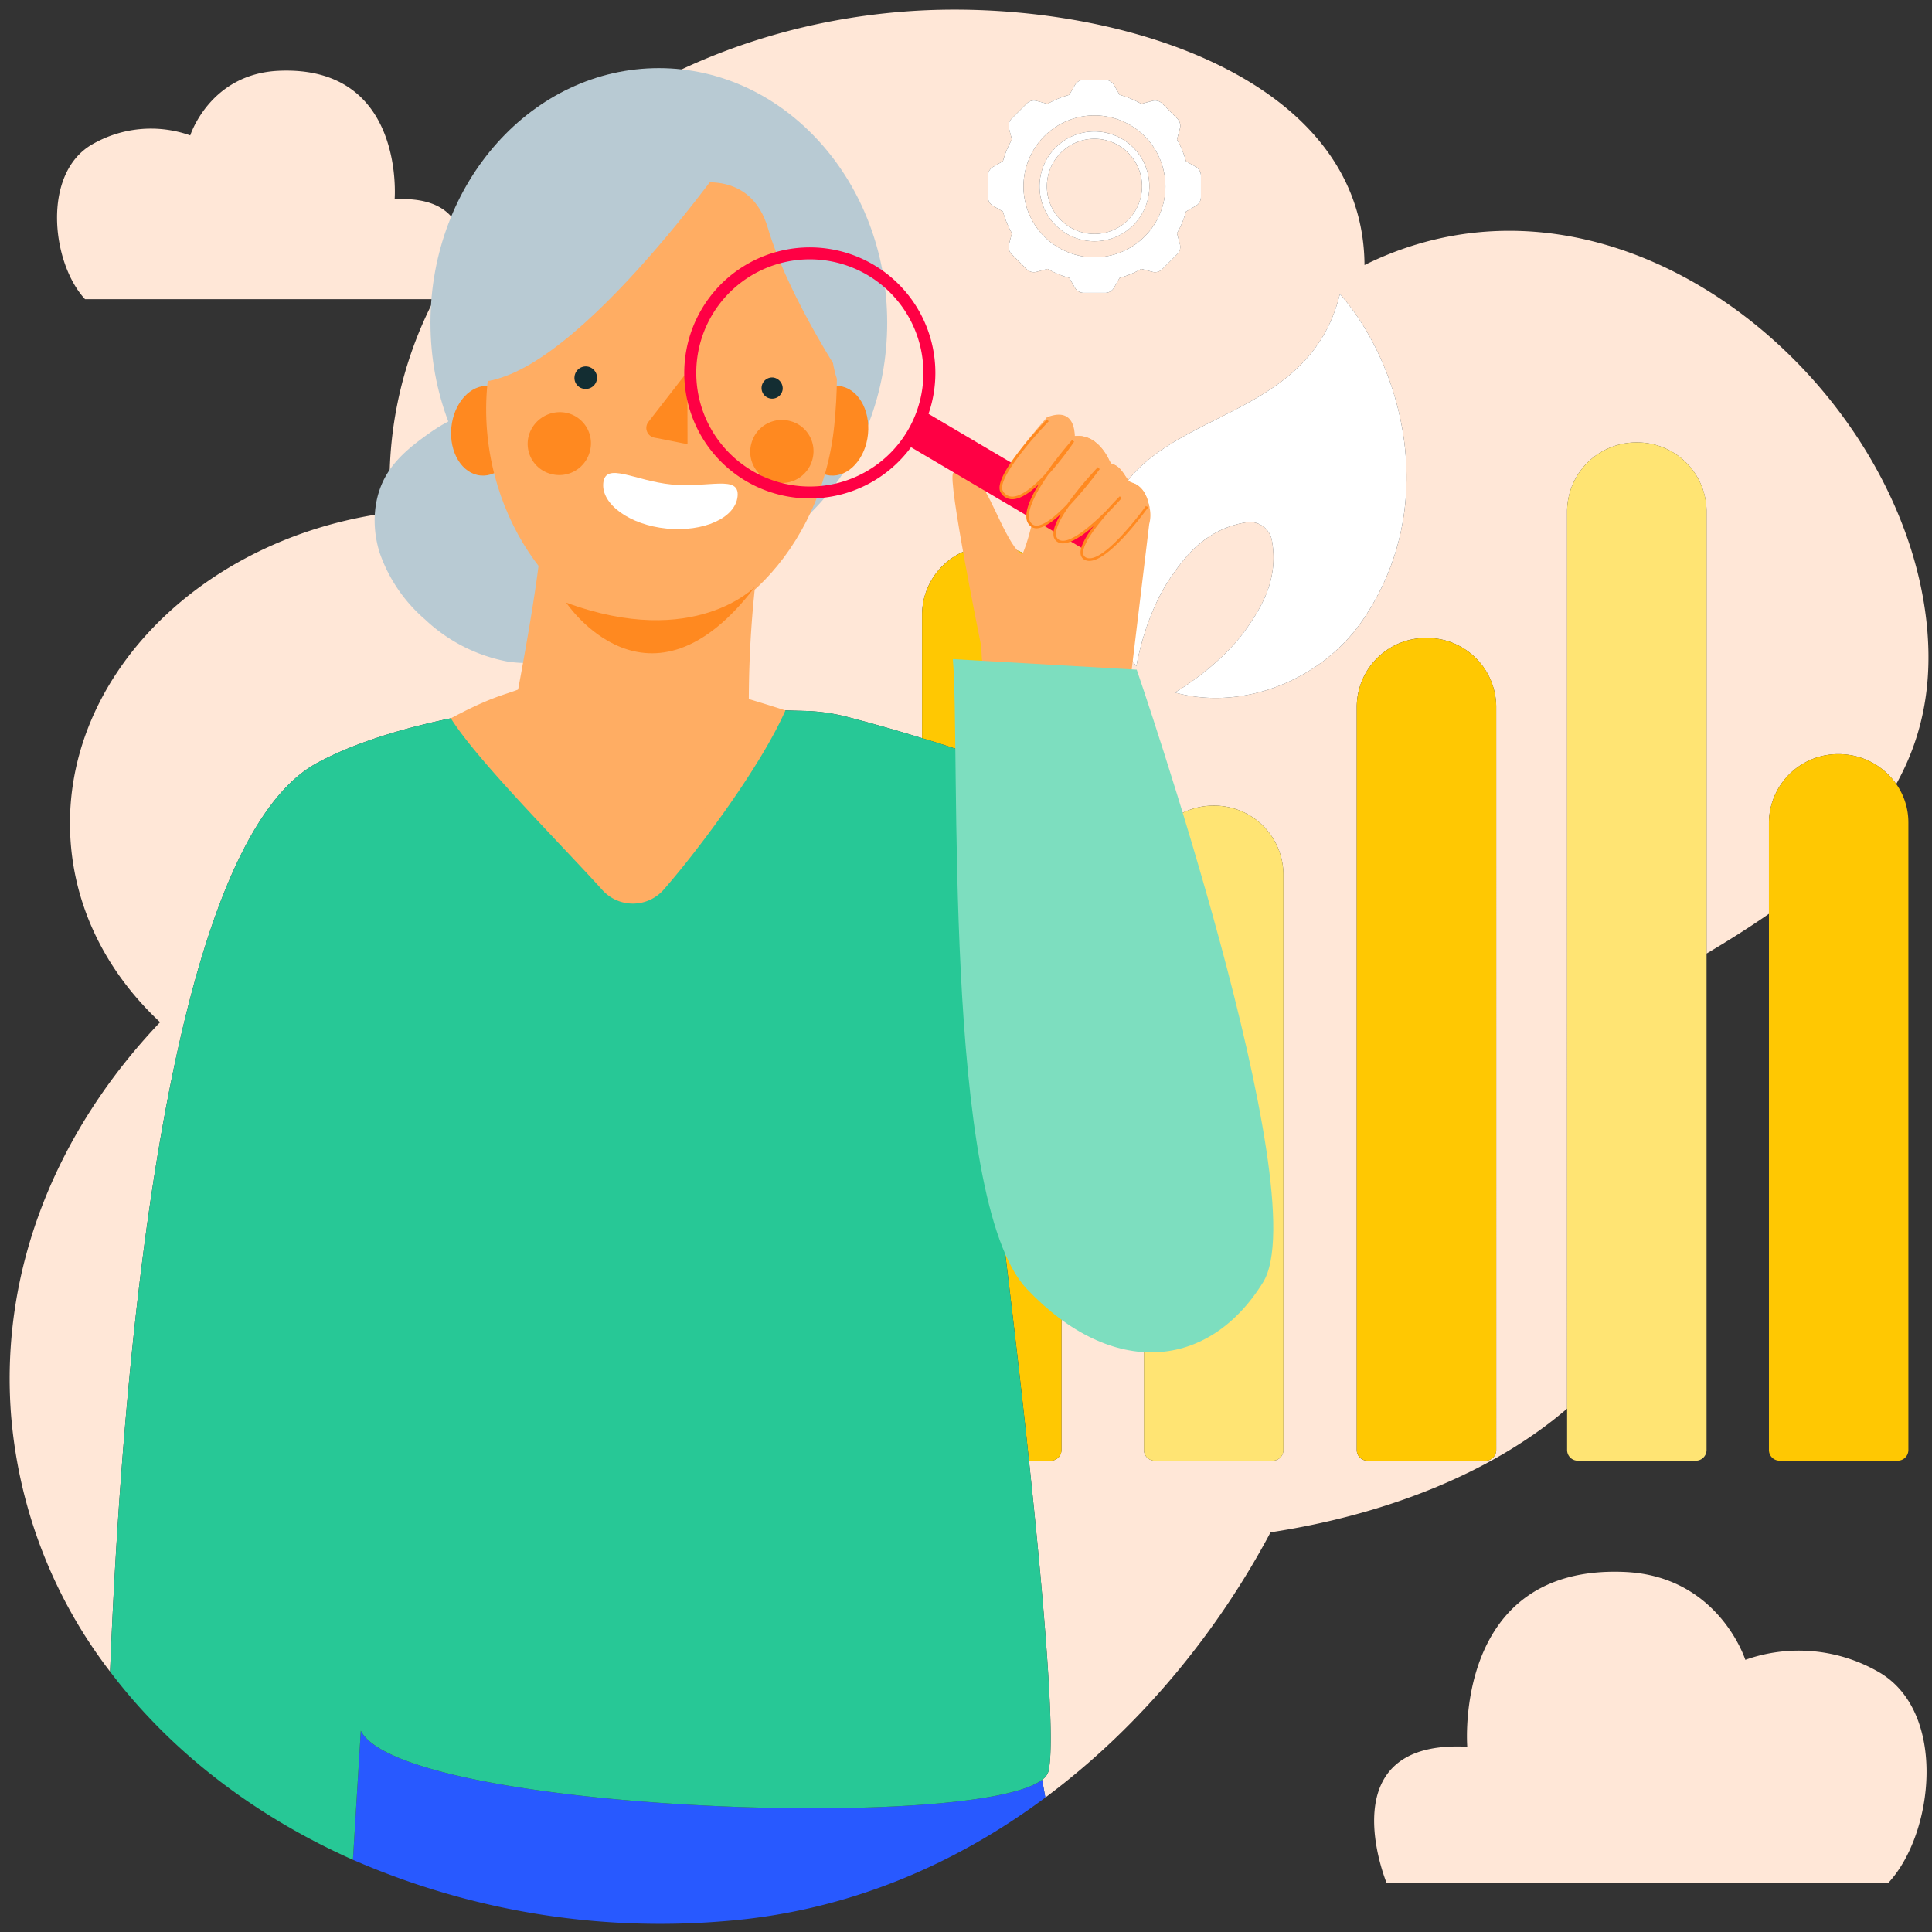
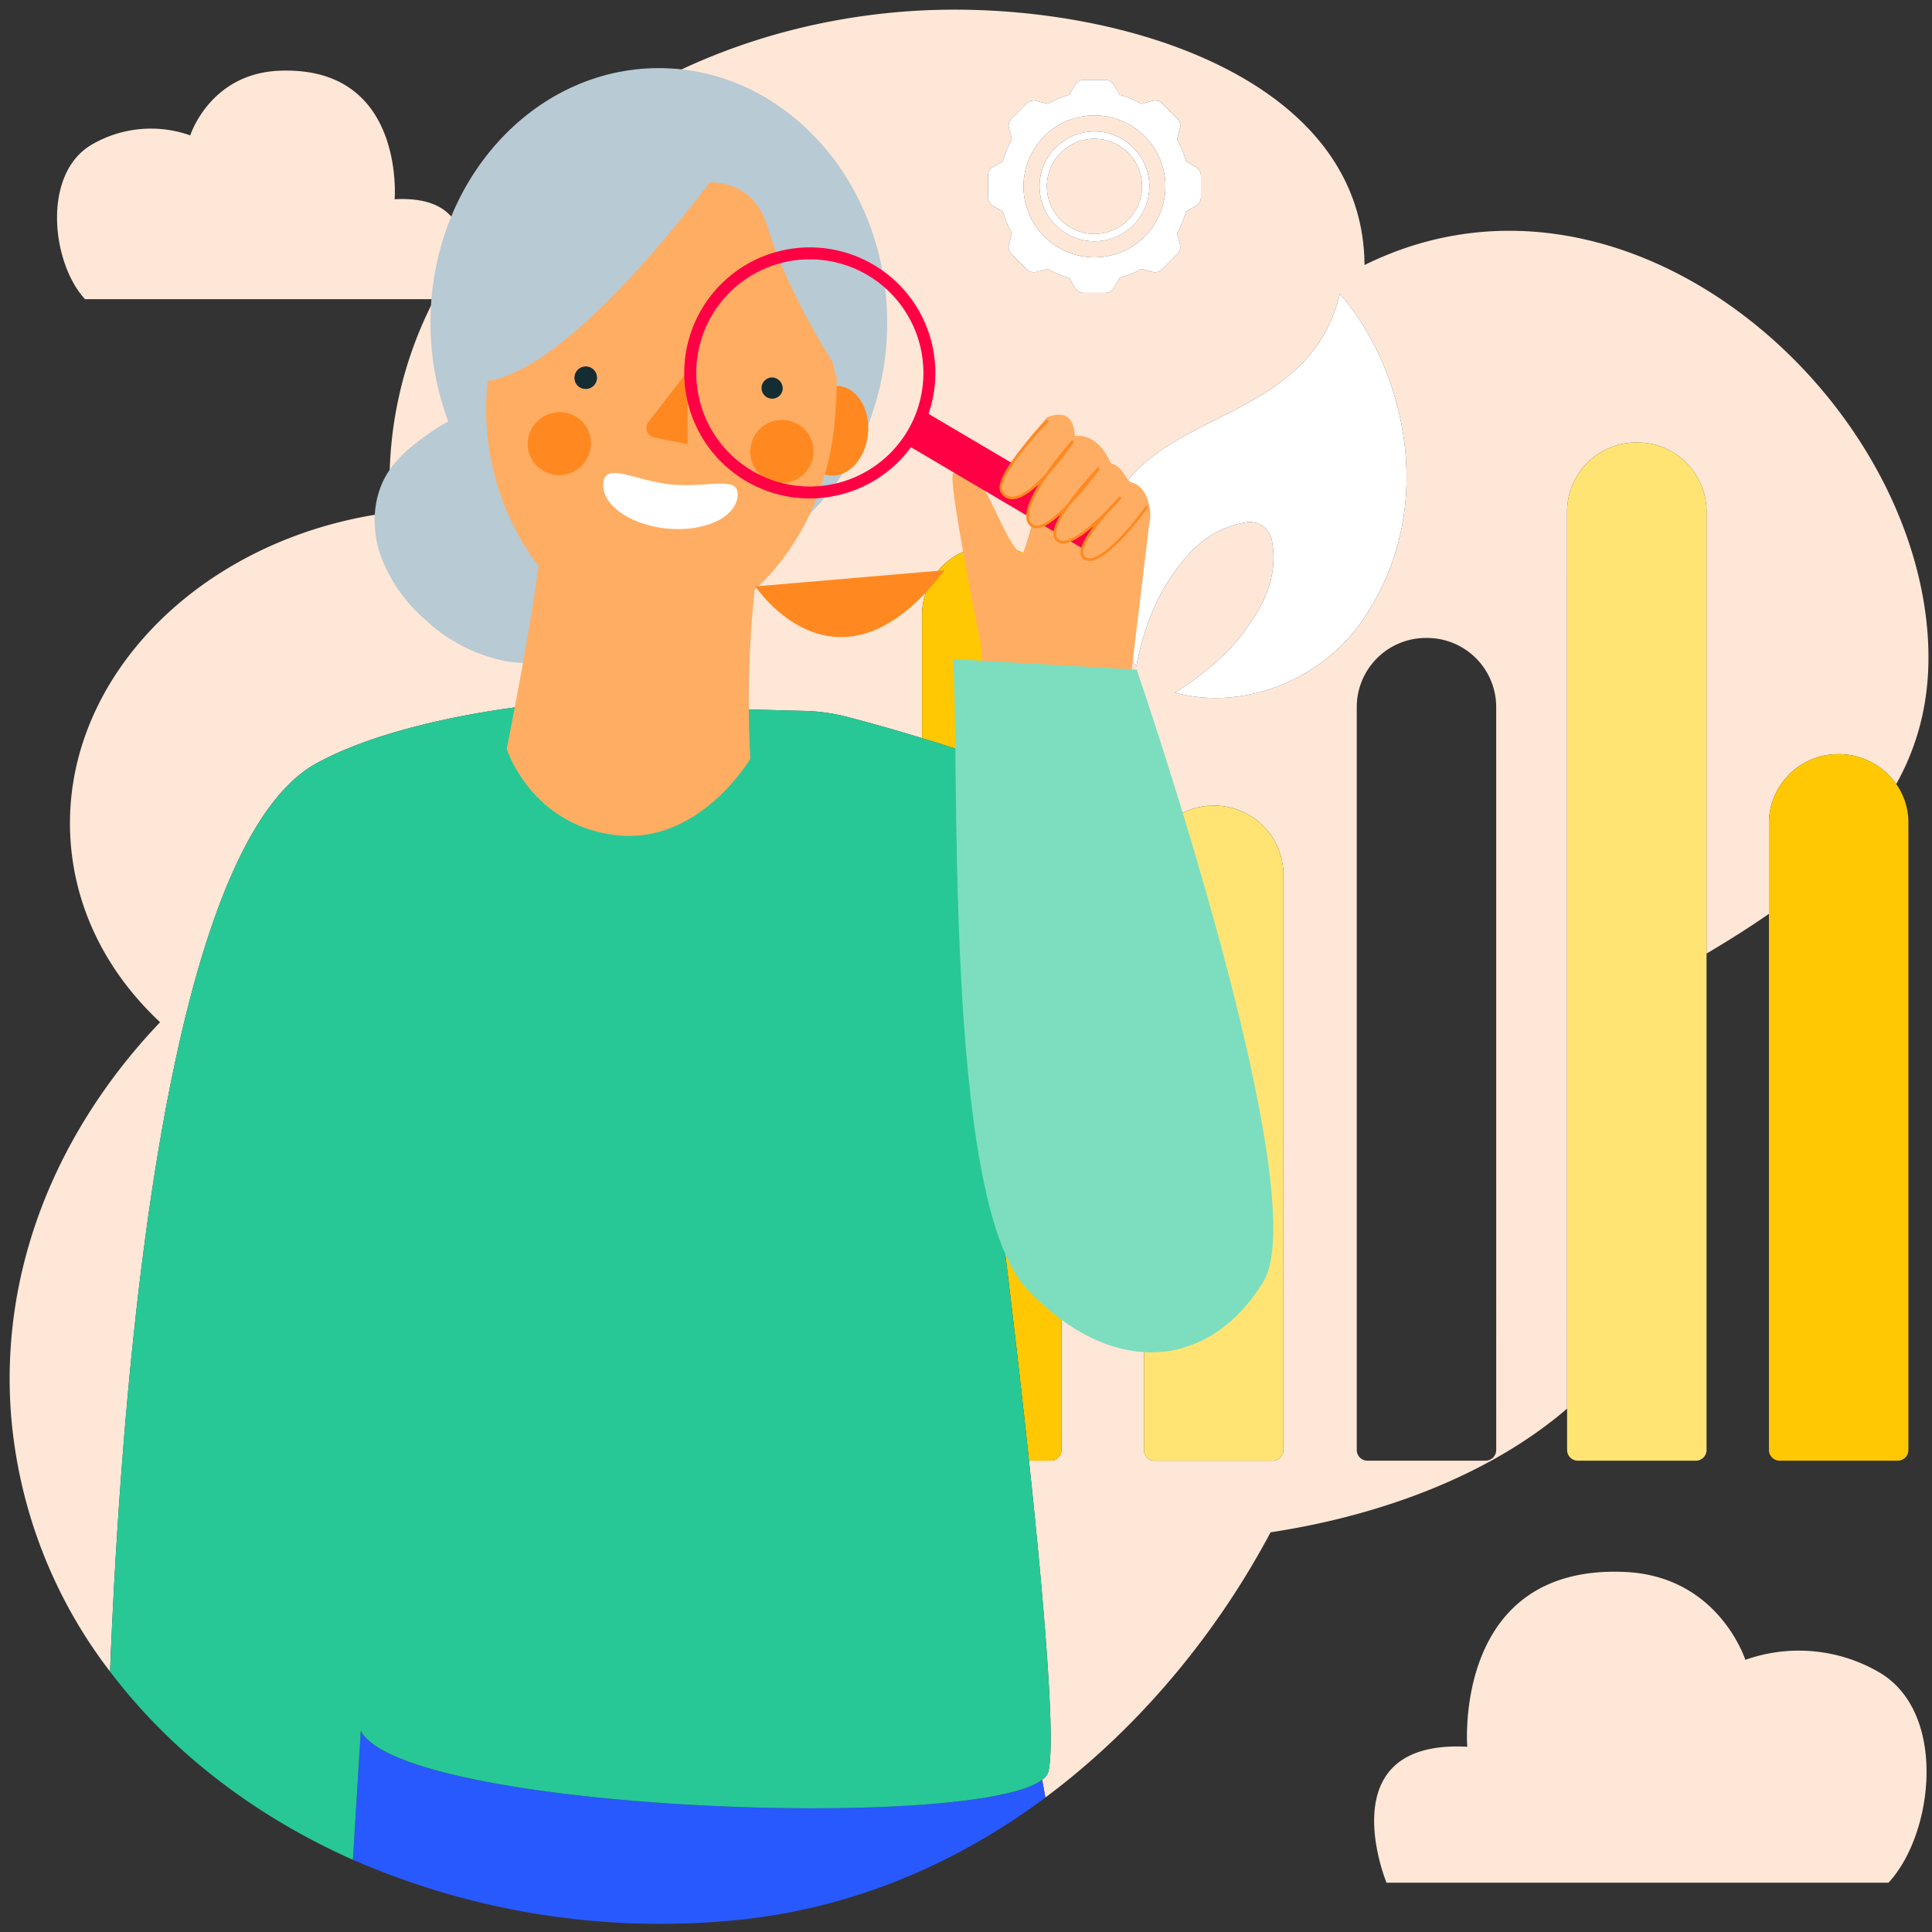
<svg xmlns="http://www.w3.org/2000/svg" id="Layer_1" data-name="Layer 1" viewBox="0 0 400 400">
  <rect x="0" y="0" width="400" height="400" fill="#333333" stroke="none" />
  <defs>
    <style>.cls-1{fill:#ffe7d7;}.cls-2{fill:#ffe473;}.cls-3{fill:#ffc802;}.cls-4{fill:#fff;}.cls-5{fill:#2859ff;}.cls-6{fill:#27c896;}.cls-7{fill:#b8cad3;}.cls-8{fill:#ffad63;}.cls-9{fill:#ff8920;}.cls-10{fill:#132d32;}.cls-11{fill:#f04;}.cls-12{fill:#7ddebf;}</style>
  </defs>
  <title>tvrg-gaz-impact</title>
  <path class="cls-1" d="M241.287,38.585a14.693,14.693,0,1,0-14.693,14.693A14.693,14.693,0,0,0,241.287,38.585ZM226.594,49.95a11.365,11.365,0,1,1,11.365-11.365A11.378,11.378,0,0,1,226.594,49.95Z" />
  <path class="cls-1" d="M226.594,28.735a9.85,9.85,0,1,0,9.85,9.849A9.861,9.861,0,0,0,226.594,28.735Z" />
  <path class="cls-1" d="M324.452,105.73a14.322,14.322,0,0,1,14.434-14.12h0a14.322,14.322,0,0,1,14.434,14.12v91.7c4.524-2.68,8.854-5.407,12.918-8.231V170.256a14.322,14.322,0,0,1,14.434-14.12h0a14.536,14.536,0,0,1,11.924,6.192c4.971-8.911,7.428-19.149,6.469-31.392-3.992-50.951-63.474-102.3-116.557-76.063-.258-40.26-54.8-55.652-95.423-52.469C147.666,5.494,114.25,24.943,95.864,51.938c-.178-5.57-3.013-11.279-14.158-10.687,0,0,2.231-27.743-23.959-26.6-14.313.623-18.358,13.38-18.358,13.38a24.324,24.324,0,0,0-20.358,1.891C8.607,35.986,10.682,54.5,17.608,61.943h72.31a82.083,82.083,0,0,0-9.033,44.032c0,.039.013.079.016.121-39.555,5.058-68.882,34.958-66.252,68.528,1.126,14.375,7.946,27.17,18.493,37.014C11.807,234.051-.077,262.741,2.3,293.075a100.445,100.445,0,0,0,20.489,53.01c2.441-61.524,11.228-170.928,42.82-188.1,17.995-9.781,47.017-12.212,47.017-12.212l53.941,1.412a39.583,39.583,0,0,1,8.948,1.266c3.626.945,9.116,2.442,15.388,4.375v-25.7a14.322,14.322,0,0,1,14.434-14.12h0a14.322,14.322,0,0,1,14.434,14.12V163.6c6.72,3.158,12.562,6.624,16.2,10.26.617.617,1.227,1.321,1.835,2.063a14.466,14.466,0,0,1,13.477-9.123h0a14.322,14.322,0,0,1,14.434,14.12V300.229a2.212,2.212,0,0,1-2.236,2.188h-24.4a2.212,2.212,0,0,1-2.236-2.187V275.5a10.572,10.572,0,0,1-2.71.331l-14.367-14.686v39.079a2.212,2.212,0,0,1-2.236,2.188h-4.493c2.978,27.99,5.565,57.581,4.043,64.279a3.271,3.271,0,0,1-1.328,1.79q.34,1.792.672,3.679c20.205-15.036,36.006-34.9,46.629-54.911,24.08-3.664,46.124-12.458,61.393-25.607ZM222.565,59.586l-1.187-2.056a19.515,19.515,0,0,1-4.49-1.861l-2.3.615a2.083,2.083,0,0,1-2.01-.539L209.433,52.6a2.082,2.082,0,0,1-.538-2.01l.614-2.3a19.526,19.526,0,0,1-1.861-4.49l-2.056-1.187a2.08,2.08,0,0,1-1.04-1.8V36.359a2.081,2.081,0,0,1,1.04-1.8l2.056-1.187a19.515,19.515,0,0,1,1.861-4.49l-.614-2.3a2.082,2.082,0,0,1,.538-2.01l3.149-3.149a2.083,2.083,0,0,1,2.01-.538l2.3.615a19.52,19.52,0,0,1,4.49-1.861l1.187-2.056a2.08,2.08,0,0,1,1.8-1.04h4.454a2.08,2.08,0,0,1,1.8,1.04l1.187,2.056A19.52,19.52,0,0,1,236.3,21.5l2.3-.615a2.083,2.083,0,0,1,2.01.538l3.149,3.149a2.084,2.084,0,0,1,.539,2.01l-.615,2.3a19.51,19.51,0,0,1,1.861,4.49l2.056,1.187a2.081,2.081,0,0,1,1.04,1.8v4.453a2.08,2.08,0,0,1-1.04,1.8L245.539,43.8a19.52,19.52,0,0,1-1.861,4.49l.615,2.3a2.085,2.085,0,0,1-.539,2.01l-3.149,3.149a2.083,2.083,0,0,1-2.01.539l-2.3-.615a19.515,19.515,0,0,1-4.489,1.861l-1.187,2.056a2.081,2.081,0,0,1-1.8,1.041h-4.454A2.081,2.081,0,0,1,222.565,59.586Zm20.68,83.8s9.418-5.427,14.893-13.324c2.738-3.949,6.7-9.973,5.2-18.161a4.636,4.636,0,0,0-5.459-3.731c-8.385,1.432-12.639,7.254-15.377,11.2-5.581,8.05-7.221,18.569-7.221,18.569-8.769-11.813-11.009-25.208-2.691-37.206,11.056-15.948,38.7-14.736,44.824-39.875,12.754,14.537,21.173,43.795,4.536,67.792C273.63,140.646,257.491,147.3,243.245,143.382Zm66.531,156.847a2.212,2.212,0,0,1-2.236,2.188h-24.4a2.212,2.212,0,0,1-2.236-2.187V146.2a14.322,14.322,0,0,1,14.434-14.12h0a14.322,14.322,0,0,1,14.434,14.12Z" />
  <path class="cls-2" d="M254.4,258.232c-6.013,12.884-13.586,16.349-17.554,17.273v24.724a2.212,2.212,0,0,0,2.236,2.188h24.4a2.212,2.212,0,0,0,2.236-2.187V180.923a14.322,14.322,0,0,0-14.434-14.12h0a14.466,14.466,0,0,0-13.477,9.123C251.624,192.808,262.591,240.684,254.4,258.232Z" />
  <path class="cls-3" d="M213.043,302.416h4.493a2.212,2.212,0,0,0,2.236-2.187V261.149l-13.111-13.4S210.049,274.272,213.043,302.416Z" />
  <path class="cls-3" d="M219.772,127.131a14.322,14.322,0,0,0-14.434-14.12h0a14.322,14.322,0,0,0-14.434,14.12v25.7A229.94,229.94,0,0,1,219.772,163.6Z" />
  <path class="cls-3" d="M380.672,156.136h0a14.322,14.322,0,0,0-14.434,14.12V300.229a2.212,2.212,0,0,0,2.236,2.188h24.4a2.212,2.212,0,0,0,2.236-2.187V170.256a13.8,13.8,0,0,0-2.51-7.928A14.536,14.536,0,0,0,380.672,156.136Z" />
-   <path class="cls-3" d="M295.342,132.084h0a14.322,14.322,0,0,0-14.434,14.12V300.229a2.212,2.212,0,0,0,2.236,2.188h24.4a2.212,2.212,0,0,0,2.236-2.187V146.2A14.322,14.322,0,0,0,295.342,132.084Z" />
  <path class="cls-2" d="M338.886,91.61h0a14.322,14.322,0,0,0-14.434,14.12v194.5a2.212,2.212,0,0,0,2.236,2.188h24.4a2.212,2.212,0,0,0,2.236-2.187V105.73A14.322,14.322,0,0,0,338.886,91.61Z" />
  <path class="cls-1" d="M389.051,346.226a33.092,33.092,0,0,0-27.7-2.573s-5.5-17.356-24.975-18.2c-35.63-1.549-32.595,36.193-32.595,36.193-28.939-1.536-16.72,28.15-16.72,28.15H390.987C400.408,379.668,403.232,354.481,389.051,346.226Z" />
  <path class="cls-4" d="M230.623,59.586l1.187-2.056a19.515,19.515,0,0,0,4.489-1.861l2.3.615a2.083,2.083,0,0,0,2.01-.539l3.149-3.149a2.085,2.085,0,0,0,.539-2.01l-.615-2.3a19.52,19.52,0,0,0,1.861-4.49l2.056-1.187a2.08,2.08,0,0,0,1.04-1.8V36.359a2.081,2.081,0,0,0-1.04-1.8l-2.056-1.187a19.51,19.51,0,0,0-1.861-4.49l.615-2.3a2.084,2.084,0,0,0-.539-2.01l-3.149-3.149a2.083,2.083,0,0,0-2.01-.538l-2.3.615a19.52,19.52,0,0,0-4.489-1.861l-1.187-2.056a2.08,2.08,0,0,0-1.8-1.04h-4.454a2.08,2.08,0,0,0-1.8,1.04l-1.187,2.056a19.52,19.52,0,0,0-4.49,1.861l-2.3-.615a2.083,2.083,0,0,0-2.01.538l-3.149,3.149a2.082,2.082,0,0,0-.538,2.01l.614,2.3a19.515,19.515,0,0,0-1.861,4.49l-2.056,1.187a2.081,2.081,0,0,0-1.04,1.8v4.453a2.08,2.08,0,0,0,1.04,1.8l2.056,1.187a19.526,19.526,0,0,0,1.861,4.49l-.614,2.3a2.082,2.082,0,0,0,.538,2.01l3.149,3.149a2.083,2.083,0,0,0,2.01.539l2.3-.615a19.515,19.515,0,0,0,4.49,1.861l1.187,2.056a2.081,2.081,0,0,0,1.8,1.041h4.454A2.081,2.081,0,0,0,230.623,59.586Zm-18.722-21a14.693,14.693,0,1,1,14.693,14.693A14.693,14.693,0,0,1,211.9,38.585Z" />
  <path class="cls-4" d="M226.594,27.22a11.365,11.365,0,1,0,11.365,11.365A11.378,11.378,0,0,0,226.594,27.22Zm0,21.215a9.85,9.85,0,1,1,9.85-9.85A9.861,9.861,0,0,1,226.594,48.435Z" />
  <path class="cls-4" d="M277.412,60.856C271.289,86,243.644,84.784,232.588,100.731c-8.318,12-6.078,25.393,2.691,37.206,0,0,1.64-10.519,7.221-18.569,2.738-3.949,6.992-9.771,15.377-11.2a4.636,4.636,0,0,1,5.459,3.731c1.5,8.188-2.458,14.213-5.2,18.161-5.475,7.9-14.893,13.324-14.893,13.324,14.246,3.917,30.385-2.736,38.7-14.734C298.585,104.651,290.166,75.393,277.412,60.856Z" />
  <path class="cls-5" d="M74.7,358.339l-1.627,26.712a159.076,159.076,0,0,0,76.962,12.7c25.484-2,47.8-11.751,66.4-25.588q-.331-1.884-.672-3.679C201.63,379.277,83.236,374.906,74.7,358.339Z" />
  <path class="cls-6" d="M215.759,368.485a3.271,3.271,0,0,0,1.328-1.79c1.522-6.7-1.065-36.29-4.043-64.279-2.994-28.144-6.382-54.669-6.382-54.669l13.111,13.4,14.367,14.686a10.572,10.572,0,0,0,2.71-.331c3.968-.924,11.541-4.389,17.554-17.273,8.189-17.547-2.778-65.424-16.6-82.306-.607-.742-1.218-1.446-1.835-2.063-3.637-3.637-9.478-7.1-16.2-10.26A229.94,229.94,0,0,0,190.9,152.826c-6.272-1.932-11.762-3.43-15.388-4.375a39.583,39.583,0,0,0-8.948-1.266l-53.941-1.412S83.6,148.206,65.609,157.987c-31.592,17.171-40.379,126.574-42.82,188.1,12.435,16.443,29.795,29.857,50.282,38.966L74.7,358.339C83.236,374.906,201.63,379.277,215.759,368.485Z" />
  <path class="cls-7" d="M102.782,85.967c-4.749-1.853-9.968.931-14.125,3.881-3.268,2.32-6.489,4.887-8.558,8.32-2.9,4.813-3.183,10.931-1.489,16.29a32.06,32.06,0,0,0,9.375,13.776,33.986,33.986,0,0,0,16.888,8.692c6.331,1.055,13.206-.353,18.1-4.5a23.374,23.374,0,0,0,3.839-4.242c6.122-8.534,7.3-20.569,2.288-29.8S112.826,83.549,102.569,85.8Z" />
  <ellipse class="cls-7" cx="136.404" cy="66.816" rx="47.281" ry="52.714" />
-   <path class="cls-8" d="M162.612,147.083c-4.987,11.375-17.679,28.5-25.181,37.087a8.5,8.5,0,0,1-12.709.11c-8.552-9.469-25.878-26.772-31.378-35.562,12.183-6.505,12.339-4.3,18.534-8.429,6.147,2.675,11.044,4.14,16.315,4.117a4.371,4.371,0,0,0,.454-.016,4.142,4.142,0,0,0,.446.016c5.271.024,10.168-1.441,16.323-4.117C151.165,144.11,149.611,142.9,162.612,147.083Z" />
  <path class="cls-8" d="M157.222,114.21a222.863,222.863,0,0,0-1.88,42.89s-10.53,17.917-27.937,15.792c-17.542-2.14-22.5-17.865-22.5-17.865s6.436-31.846,7.192-43.743Z" />
  <path class="cls-9" d="M171.847,98.447c3.839.378,7.36-3.466,7.864-8.584s-2.2-9.576-6.04-9.952-7.36,3.466-7.862,8.585,2.2,9.574,6.039,9.952" />
-   <path class="cls-9" d="M99.483,98.447c3.839.378,7.36-3.466,7.864-8.584s-2.2-9.576-6.04-9.952-7.36,3.466-7.862,8.585,2.2,9.574,6.039,9.952" />
  <path class="cls-8" d="M172.744,87.938c-2.589,26.306-22.605,45.117-39.875,43S98.324,105.8,100.912,79.495,117.476,32.82,142.243,35.67c26.8,3.187,33.089,25.962,30.5,52.268" />
  <path class="cls-10" d="M120.905,80.5a2.332,2.332,0,1,0-1.952-2.532,2.263,2.263,0,0,0,1.952,2.532" />
  <path class="cls-10" d="M162.034,80.692a2.195,2.195,0,1,1-1.952-2.531,2.282,2.282,0,0,1,1.952,2.531" />
  <path class="cls-4" d="M152.707,102.756c-.443,4.5-7.061,7.425-14.693,6.674s-13.54-5.047-13.112-9.41c.443-4.5,6.514-.46,14.146.291s14.1-2.053,13.66,2.445" />
  <path class="cls-9" d="M155.578,91.754a6.436,6.436,0,0,0,4.578,8.019,6.536,6.536,0,0,0,8.021-4.577,6.436,6.436,0,0,0-4.579-8.02,6.532,6.532,0,0,0-8.019,4.578" />
  <path class="cls-9" d="M109.5,90.111a6.436,6.436,0,0,0,4.578,8.019,6.533,6.533,0,0,0,8.019-4.578,6.434,6.434,0,0,0-4.578-8.019,6.684,6.684,0,0,0-8.019,4.578" />
  <path class="cls-9" d="M142.309,76.962l-8.037,10.356a2.037,2.037,0,0,0,1.19,3.283l6.884,1.365Z" />
-   <path class="cls-9" d="M156.385,121.411s-12.508,13.183-39.165,3.353c0,0,17.089,25.7,39.165-3.353" />
+   <path class="cls-9" d="M156.385,121.411c0,0,17.089,25.7,39.165-3.353" />
  <path class="cls-7" d="M143.738,38.071s-11.172-4.01-15.174,6.889S112.8,76.511,101.528,78.774s-7.05-50.567,25.281-55.215,53.6,30.551,50.643,47.569-4.991,4.032-4.991,4.032S162.545,59.475,159,47.268,143.738,38.071,143.738,38.071Z" />
  <path class="cls-7" d="M155.317,26.217s-32.755,48.464-53.789,52.557,5.879-44.037,5.879-44.037Z" />
  <path class="cls-8" d="M230.008,95.755,216.731,86.4s-1.438,21.74-5.687,29.694c-.707,1.324-4.243-7.051-4.243-7.051l-3.719,7.436s-.82,26.813,2.148,30l5.828,11.758,19.312-.323,3.382-14.7,4.18-34.708a7.15,7.15,0,0,0-2.728-7.652C233.053,99.315,230.86,97.6,230.008,95.755Z" />
  <path class="cls-8" d="M203.158,133.8s-7.139-34.968-5.794-35.879,4.607.527,6.756,4.037,6.1,14.457,8.578,12.757-4.253,8.889-4.253,8.889Z" />
  <path class="cls-11" d="M228.837,113.852l1.72-3.086a2.129,2.129,0,0,0-.756-2.915L191.192,85.067l-3.88,6.757,38.609,22.784A2.129,2.129,0,0,0,228.837,113.852Z" />
  <path class="cls-11" d="M154.484,99.617a25.994,25.994,0,1,1,35.584-9.225A26.024,26.024,0,0,1,154.484,99.617Zm1.255-2.134a23.518,23.518,0,1,0-8.346-32.2A23.545,23.545,0,0,0,155.739,97.484Z" />
  <path class="cls-8" d="M216.8,86.383s-11.307,12.4-9.382,15.433c3.756,5.909,14.775-10.568,14.775-10.568s-12.725,14.266-8.618,17.514c3.421,2.706,13.934-11.857,13.934-11.857s-12.166,12.673-8.429,15.061c3.295,2.106,12.968-9.04,12.968-9.04s-11.111,11.033-7.258,12.777c3.788,1.715,12.995-11.235,12.995-11.235s-.356-3.755-3.563-4.578c-1.138-.292-1.7-3.431-4.267-3.9,0,0-2.256-6.307-7.462-5.691C222.491,90.3,222.847,84.015,216.8,86.383Z" />
  <path class="cls-12" d="M197.272,136.461l38.073,2.184s37.387,108.6,26.182,126.8-31.271,20.042-48.924,1.428S198.891,154.094,197.272,136.461Z" />
  <path class="cls-9" d="M225.54,116.128a2.069,2.069,0,0,1-.863-.177,1.543,1.543,0,0,1-.939-1.182c-.218-1.21.69-3.176,2.7-5.857-3.571,3.08-6.1,4.185-7.507,3.283a1.777,1.777,0,0,1-.82-1.355c-.133-1.12.5-2.689,1.49-4.378-1.687,1.54-3.346,2.7-4.652,2.881a1.963,1.963,0,0,1-1.544-.368,2.46,2.46,0,0,1-.905-1.8c-.138-1.583.722-3.9,2.56-6.9-1.9,1.767-3.864,3.089-5.491,3.09h-.035a2.728,2.728,0,0,1-2.347-1.405c-1.983-3.12,8.613-14.162,9.828-15.411l.151-.155.185.113c3.758,2.293,19.728,17.414,20.406,18.057l.171.162-.137.192C237.444,105.408,229.774,116.128,225.54,116.128Zm4-10.126c-2.6,2.948-5.59,6.86-5.263,8.669a1.015,1.015,0,0,0,.629.784c1,.452,3.109-.007,7.5-4.761a70.811,70.811,0,0,0,4.814-5.9c-1.747-1.651-16.151-15.226-19.96-17.708-3.311,3.43-11.067,12.283-9.605,14.582a2.189,2.189,0,0,0,1.894,1.153c1.685.015,4.1-1.658,7.038-4.865q.254-.365.523-.742c2.389-3.341,4.863-6.122,4.887-6.149l.429.332A64.773,64.773,0,0,1,217,98.315c-2.178,3.144-4.143,6.642-3.955,8.814a1.914,1.914,0,0,0,.7,1.42,1.422,1.422,0,0,0,1.132.256c1.621-.225,3.9-2.162,6.07-4.42a74.145,74.145,0,0,1,6.367-7.668l.416.347a80.676,80.676,0,0,1-6.381,7.691c-1.618,2.309-2.864,4.6-2.7,6.021a1.241,1.241,0,0,0,.573.961c1.9,1.216,6.545-2.719,9.869-6.053,1.5-1.7,2.745-2.934,2.761-2.951l.4.371C232.235,103.123,231.121,104.4,229.535,106Z" />
  <path class="cls-8" d="M216.506,86.708l5.685,4.54,5.316,5.656,4.539,6.022,5.95,2.149s-.569-4.361-3.776-5.185c-1.138-.292-1.7-3.431-4.267-3.9,0,0-2.256-6.307-7.462-5.691C222.491,90.3,222.556,84.339,216.506,86.708Z" />
</svg>